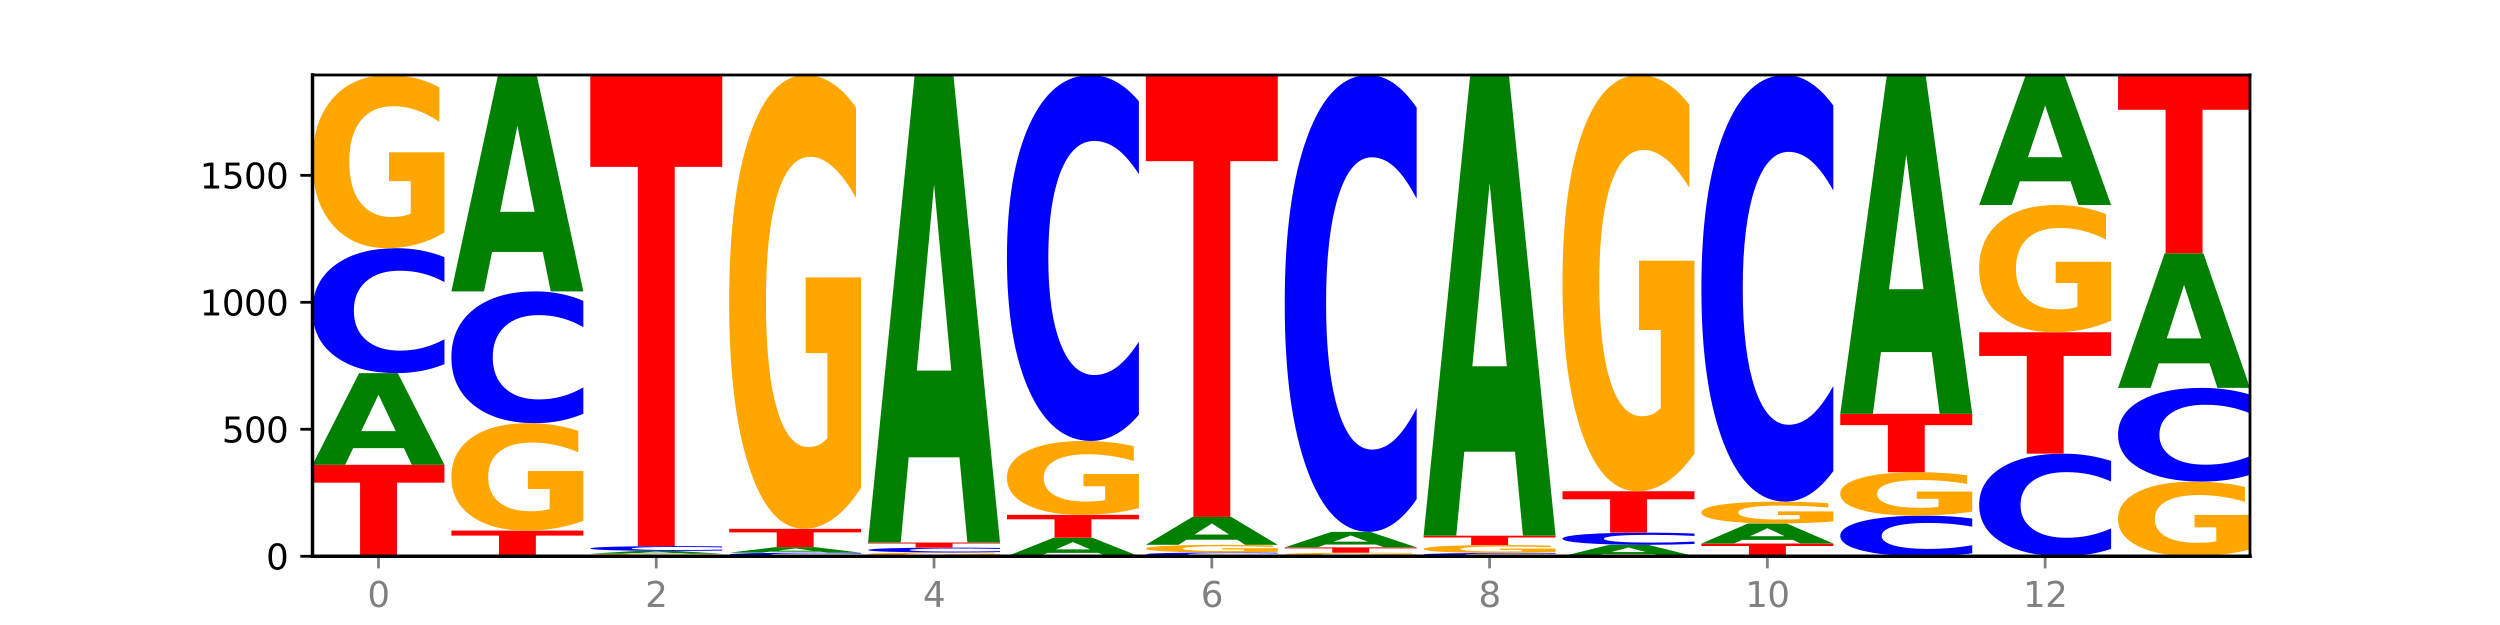
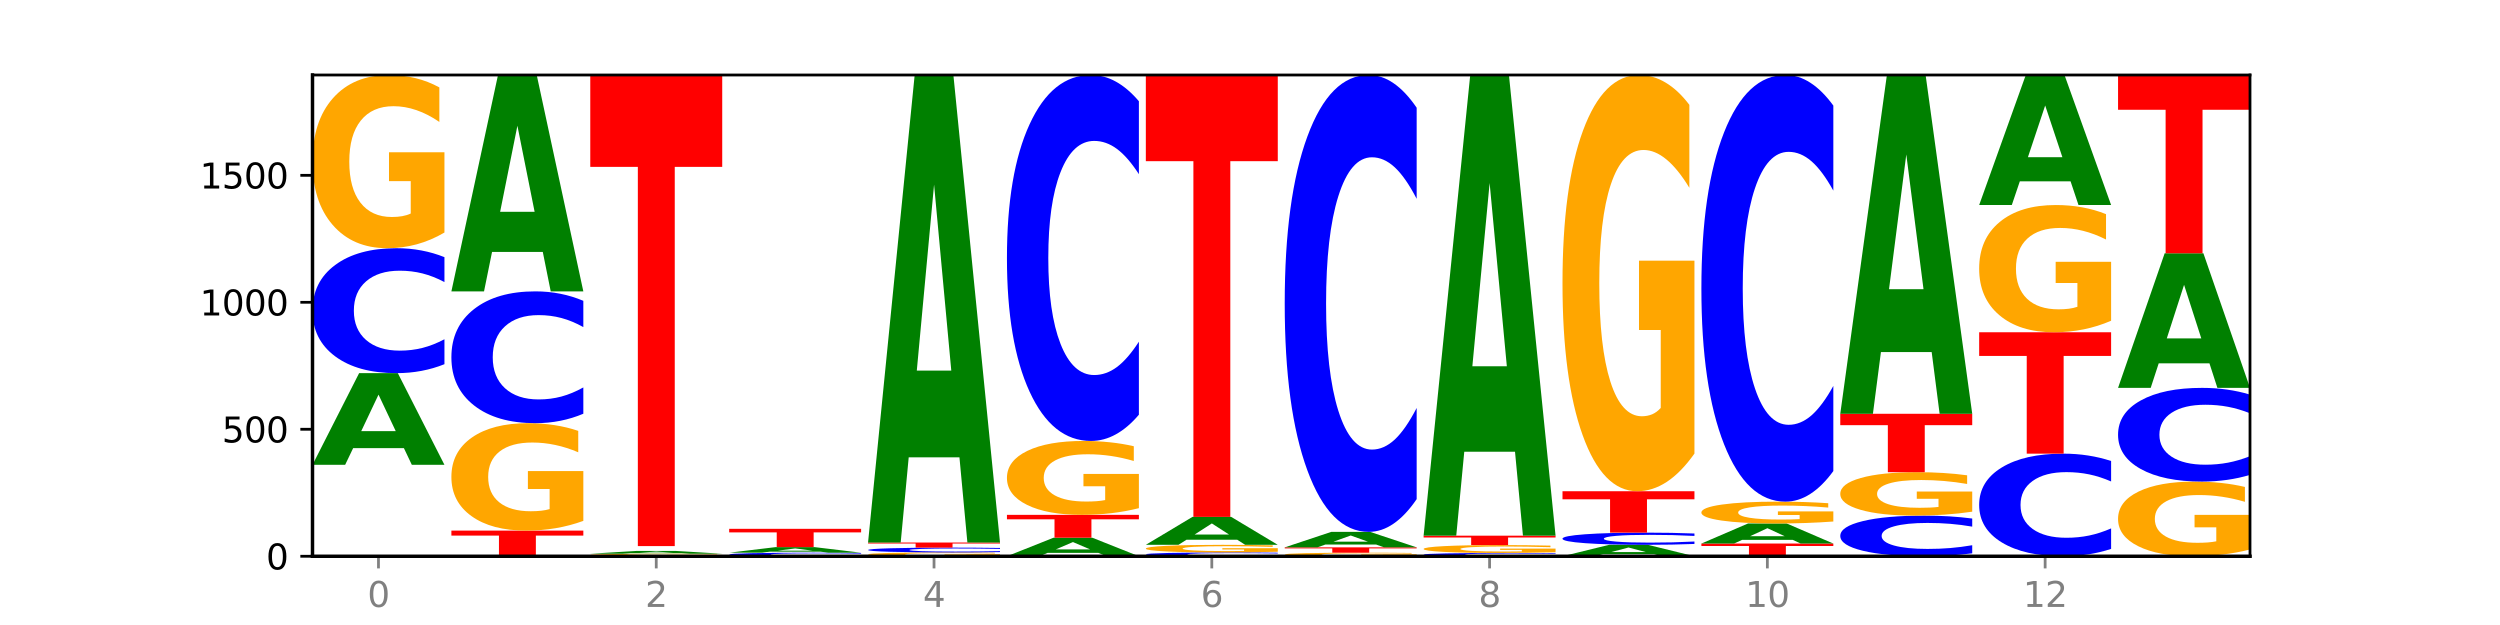
<svg xmlns="http://www.w3.org/2000/svg" xmlns:xlink="http://www.w3.org/1999/xlink" width="720pt" height="180pt" viewBox="0 0 720 180" version="1.1">
  <defs>
    <style type="text/css">*{stroke-linejoin: round; stroke-linecap: butt}</style>
  </defs>
  <g id="figure_1">
    <g id="patch_1">
      <path d="M 0 180  L 720 180  L 720 0  L 0 0  z " style="fill: #ffffff" />
    </g>
    <g id="axes_1">
      <g id="patch_2">
        <path d="M 90 160.2  L 648 160.2  L 648 21.6  L 90 21.6  z " style="fill: #ffffff" />
      </g>
      <g id="line2d_1">
        <path d="M 90 160.2  L 648 160.2  " clip-path="url(#p5a9197a0ed)" style="fill: none; stroke: #000000; stroke-width: 0.5; stroke-linecap: square" />
      </g>
      <g id="patch_3">
-         <path d="M 90 133.87  L 128 133.87  L 128 139.005  L 114.329 139.005  L 114.329 160.2  L 103.698 160.2  L 103.698 139.005  L 90 139.005  L 90 133.87  z " clip-path="url(#p5a9197a0ed)" style="fill: #ff0000" />
-       </g>
+         </g>
      <g id="patch_4">
        <path d="M 116.323 129.06  L 101.708 129.06  L 99.401 133.87  L 90 133.87  L 103.425 107.466  L 114.575 107.466  L 128 133.87  L 118.607 133.87  L 116.323 129.06  z M 104.039 124.159  L 113.969 124.159  L 109.012 113.657  L 104.039 124.159  z " clip-path="url(#p5a9197a0ed)" style="fill: #008000" />
      </g>
      <g id="patch_5">
        <path d="M 128 104.887  Q 124.821 106.165 121.384 106.812  Q 117.947 107.466 114.204 107.466  Q 103.04 107.466 96.52 102.62  Q 90 97.773 90 89.485  Q 90 81.167 96.52 76.328  Q 103.04 71.481 114.204 71.481  Q 117.947 71.481 121.384 72.136  Q 124.821 72.782 128 74.061  L 128 81.234  Q 124.793 79.539 121.681 78.751  Q 118.569 77.963 115.132 77.963  Q 108.966 77.963 105.434 81.033  Q 101.91 84.096 101.91 89.485  Q 101.91 94.852 105.434 97.922  Q 108.966 100.984 115.132 100.984  Q 118.569 100.984 121.681 100.196  Q 124.793 99.401 128 97.706  L 128 104.887  z " clip-path="url(#p5a9197a0ed)" style="fill: #0000ff" />
      </g>
      <g id="patch_6">
        <path d="M 128 66.968  Q 124.168 69.225 120.046 70.358  Q 115.924 71.481 111.529 71.481  Q 101.599 71.481 95.8 64.763  Q 90 58.045 90 46.556  Q 90 34.933 95.902 28.267  Q 101.812 21.6 112.091 21.6  Q 116.052 21.6 119.68 22.507  Q 123.316 23.403 126.535 25.175  L 126.535 35.119  Q 123.214 32.842 119.926 31.718  Q 116.639 30.585 113.335 30.585  Q 107.22 30.585 103.907 34.727  Q 100.594 38.859 100.594 46.556  Q 100.594 54.181 103.788 58.344  Q 106.982 62.496 112.858 62.496  Q 114.459 62.496 115.83 62.259  Q 117.201 62.012 118.291 61.497  L 118.291 52.161  L 112.032 52.161  L 112.032 43.846  L 128 43.846  L 128 66.968  z " clip-path="url(#p5a9197a0ed)" style="fill: #ffa600" />
      </g>
      <g id="patch_7">
        <path d="M 130 152.813  L 168 152.813  L 168 154.254  L 154.329 154.254  L 154.329 160.2  L 143.698 160.2  L 143.698 154.254  L 130 154.254  L 130 152.813  z " clip-path="url(#p5a9197a0ed)" style="fill: #ff0000" />
      </g>
      <g id="patch_8">
        <path d="M 168 150.014  Q 164.168 151.413 160.046 152.116  Q 155.924 152.813 151.529 152.813  Q 141.599 152.813 135.8 148.646  Q 130 144.479 130 137.353  Q 130 130.144 135.902 126.01  Q 141.812 121.875 152.091 121.875  Q 156.052 121.875 159.68 122.437  Q 163.316 122.993 166.535 124.092  L 166.535 130.26  Q 163.214 128.847 159.926 128.151  Q 156.639 127.448 153.335 127.448  Q 147.22 127.448 143.907 130.017  Q 140.594 132.579 140.594 137.353  Q 140.594 142.083 143.788 144.665  Q 146.982 147.24 152.858 147.24  Q 154.459 147.24 155.83 147.093  Q 157.201 146.94 158.291 146.62  L 158.291 140.83  L 152.032 140.83  L 152.032 135.673  L 168 135.673  L 168 150.014  z " clip-path="url(#p5a9197a0ed)" style="fill: #ffa600" />
      </g>
      <g id="patch_9">
        <path d="M 168 119.154  Q 164.821 120.503 161.384 121.185  Q 157.947 121.875 154.204 121.875  Q 143.04 121.875 136.52 116.762  Q 130 111.65 130 102.907  Q 130 94.132 136.52 89.028  Q 143.04 83.915 154.204 83.915  Q 157.947 83.915 161.384 84.605  Q 164.821 85.287 168 86.636  L 168 94.203  Q 164.793 92.415 161.681 91.584  Q 158.569 90.753 155.132 90.753  Q 148.966 90.753 145.434 93.991  Q 141.91 97.222 141.91 102.907  Q 141.91 108.568 145.434 111.807  Q 148.966 115.037 155.132 115.037  Q 158.569 115.037 161.681 114.206  Q 164.793 113.367 168 111.579  L 168 119.154  z " clip-path="url(#p5a9197a0ed)" style="fill: #0000ff" />
      </g>
      <g id="patch_10">
        <path d="M 156.323 72.563  L 141.708 72.563  L 139.401 83.915  L 130 83.915  L 143.425 21.6  L 154.575 21.6  L 168 83.915  L 158.607 83.915  L 156.323 72.563  z M 144.039 60.998  L 153.969 60.998  L 149.012 36.211  L 144.039 60.998  z " clip-path="url(#p5a9197a0ed)" style="fill: #008000" />
      </g>
      <g id="patch_11">
        <path d="M 208 160.134  Q 204.168 160.167 200.046 160.184  Q 195.924 160.2 191.529 160.2  Q 181.599 160.2 175.8 160.101  Q 170 160.003 170 159.835  Q 170 159.664 175.902 159.566  Q 181.812 159.469 192.091 159.469  Q 196.052 159.469 199.68 159.482  Q 203.316 159.495 206.535 159.521  L 206.535 159.667  Q 203.214 159.633 199.926 159.617  Q 196.639 159.6 193.335 159.6  Q 187.22 159.6 183.907 159.661  Q 180.594 159.722 180.594 159.835  Q 180.594 159.946 183.788 160.007  Q 186.982 160.068 192.858 160.068  Q 194.459 160.068 195.83 160.065  Q 197.201 160.061 198.291 160.054  L 198.291 159.917  L 192.032 159.917  L 192.032 159.795  L 208 159.795  L 208 160.134  z " clip-path="url(#p5a9197a0ed)" style="fill: #ffa600" />
      </g>
      <g id="patch_12">
        <path d="M 196.323 159.322  L 181.708 159.322  L 179.401 159.469  L 170 159.469  L 183.425 158.664  L 194.575 158.664  L 208 159.469  L 198.607 159.469  L 196.323 159.322  z M 184.039 159.173  L 193.969 159.173  L 189.012 158.853  L 184.039 159.173  z " clip-path="url(#p5a9197a0ed)" style="fill: #008000" />
      </g>
      <g id="patch_13">
-         <path d="M 208 158.564  Q 204.821 158.614 201.384 158.639  Q 197.947 158.664 194.204 158.664  Q 183.04 158.664 176.52 158.477  Q 170 158.29 170 157.97  Q 170 157.648 176.52 157.462  Q 183.04 157.274 194.204 157.274  Q 197.947 157.274 201.384 157.3  Q 204.821 157.325 208 157.374  L 208 157.651  Q 204.793 157.586 201.681 157.555  Q 198.569 157.525 195.132 157.525  Q 188.966 157.525 185.434 157.643  Q 181.91 157.762 181.91 157.97  Q 181.91 158.177 185.434 158.295  Q 188.966 158.414 195.132 158.414  Q 198.569 158.414 201.681 158.383  Q 204.793 158.353 208 158.287  L 208 158.564  z " clip-path="url(#p5a9197a0ed)" style="fill: #0000ff" />
-       </g>
+         </g>
      <g id="patch_14">
        <path d="M 170 21.6  L 208 21.6  L 208 48.06  L 194.329 48.06  L 194.329 157.274  L 183.698 157.274  L 183.698 48.06  L 170 48.06  L 170 21.6  z " clip-path="url(#p5a9197a0ed)" style="fill: #ff0000" />
      </g>
      <g id="patch_15">
        <path d="M 248 160.127  Q 244.821 160.163 241.384 160.181  Q 237.947 160.2 234.204 160.2  Q 223.04 160.2 216.52 160.062  Q 210 159.924 210 159.688  Q 210 159.452 216.52 159.314  Q 223.04 159.176 234.204 159.176  Q 237.947 159.176 241.384 159.195  Q 244.821 159.213 248 159.249  L 248 159.454  Q 244.793 159.405 241.681 159.383  Q 238.569 159.36 235.132 159.36  Q 228.966 159.36 225.434 159.448  Q 221.91 159.535 221.91 159.688  Q 221.91 159.841 225.434 159.928  Q 228.966 160.016 235.132 160.016  Q 238.569 160.016 241.681 159.993  Q 244.793 159.971 248 159.922  L 248 160.127  z " clip-path="url(#p5a9197a0ed)" style="fill: #0000ff" />
      </g>
      <g id="patch_16">
        <path d="M 236.323 158.883  L 221.708 158.883  L 219.401 159.176  L 210 159.176  L 223.425 157.567  L 234.575 157.567  L 248 159.176  L 238.607 159.176  L 236.323 158.883  z M 224.039 158.584  L 233.969 158.584  L 229.012 157.944  L 224.039 158.584  z " clip-path="url(#p5a9197a0ed)" style="fill: #008000" />
      </g>
      <g id="patch_17">
        <path d="M 210 152.301  L 248 152.301  L 248 153.328  L 234.329 153.328  L 234.329 157.567  L 223.698 157.567  L 223.698 153.328  L 210 153.328  L 210 152.301  z " clip-path="url(#p5a9197a0ed)" style="fill: #ff0000" />
      </g>
      <g id="patch_18">
-         <path d="M 248 140.475  Q 244.168 146.388 240.046 149.358  Q 235.924 152.301 231.529 152.301  Q 221.599 152.301 215.8 134.698  Q 210 117.095 210 86.991  Q 210 56.536 215.902 39.068  Q 221.812 21.6 232.091 21.6  Q 236.052 21.6 239.68 23.976  Q 243.316 26.325 246.535 30.969  L 246.535 57.022  Q 243.214 51.056 239.926 48.113  Q 236.639 45.143 233.335 45.143  Q 227.22 45.143 223.907 55.996  Q 220.594 66.823 220.594 86.991  Q 220.594 106.97 223.788 117.878  Q 226.982 128.758 232.858 128.758  Q 234.459 128.758 235.83 128.137  Q 237.201 127.489 238.291 126.139  L 238.291 101.678  L 232.032 101.678  L 232.032 79.89  L 248 79.89  L 248 140.475  z " clip-path="url(#p5a9197a0ed)" style="fill: #ffa600" />
-       </g>
+         </g>
      <g id="patch_19">
        <path d="M 288 160.101  Q 284.168 160.15 280.046 160.175  Q 275.924 160.2 271.529 160.2  Q 261.599 160.2 255.8 160.052  Q 250 159.904 250 159.652  Q 250 159.396 255.902 159.25  Q 261.812 159.103 272.091 159.103  Q 276.052 159.103 279.68 159.123  Q 283.316 159.143 286.535 159.182  L 286.535 159.4  Q 283.214 159.35 279.926 159.325  Q 276.639 159.301 273.335 159.301  Q 267.22 159.301 263.907 159.392  Q 260.594 159.483 260.594 159.652  Q 260.594 159.819 263.788 159.911  Q 266.982 160.002 272.858 160.002  Q 274.459 160.002 275.83 159.997  Q 277.201 159.992 278.291 159.98  L 278.291 159.775  L 272.032 159.775  L 272.032 159.592  L 288 159.592  L 288 160.101  z " clip-path="url(#p5a9197a0ed)" style="fill: #ffa600" />
      </g>
      <g id="patch_20">
        <path d="M 288 159.003  Q 284.821 159.053 281.384 159.078  Q 277.947 159.103 274.204 159.103  Q 263.04 159.103 256.52 158.916  Q 250 158.729 250 158.409  Q 250 158.087 256.52 157.9  Q 263.04 157.713 274.204 157.713  Q 277.947 157.713 281.384 157.739  Q 284.821 157.763 288 157.813  L 288 158.09  Q 284.793 158.024 281.681 157.994  Q 278.569 157.964 275.132 157.964  Q 268.966 157.964 265.434 158.082  Q 261.91 158.2 261.91 158.409  Q 261.91 158.616 265.434 158.734  Q 268.966 158.853 275.132 158.853  Q 278.569 158.853 281.681 158.822  Q 284.793 158.791 288 158.726  L 288 159.003  z " clip-path="url(#p5a9197a0ed)" style="fill: #0000ff" />
      </g>
      <g id="patch_21">
        <path d="M 250 156.25  L 288 156.25  L 288 156.536  L 274.329 156.536  L 274.329 157.713  L 263.698 157.713  L 263.698 156.536  L 250 156.536  L 250 156.25  z " clip-path="url(#p5a9197a0ed)" style="fill: #ff0000" />
      </g>
      <g id="patch_22">
        <path d="M 276.323 131.721  L 261.708 131.721  L 259.401 156.25  L 250 156.25  L 263.425 21.6  L 274.575 21.6  L 288 156.25  L 278.607 156.25  L 276.323 131.721  z M 264.039 106.73  L 273.969 106.73  L 269.012 53.17  L 264.039 106.73  z " clip-path="url(#p5a9197a0ed)" style="fill: #008000" />
      </g>
      <g id="patch_23">
        <path d="M 316.323 159.227  L 301.708 159.227  L 299.401 160.2  L 290 160.2  L 303.425 154.861  L 314.575 154.861  L 328 160.2  L 318.607 160.2  L 316.323 159.227  z M 304.039 158.236  L 313.969 158.236  L 309.012 156.113  L 304.039 158.236  z " clip-path="url(#p5a9197a0ed)" style="fill: #008000" />
      </g>
      <g id="patch_24">
        <path d="M 290 148.278  L 328 148.278  L 328 149.562  L 314.329 149.562  L 314.329 154.861  L 303.698 154.861  L 303.698 149.562  L 290 149.562  L 290 148.278  z " clip-path="url(#p5a9197a0ed)" style="fill: #ff0000" />
      </g>
      <g id="patch_25">
        <path d="M 328 146.353  Q 324.168 147.315 320.046 147.799  Q 315.924 148.278 311.529 148.278  Q 301.599 148.278 295.8 145.412  Q 290 142.545 290 137.643  Q 290 132.684 295.902 129.839  Q 301.812 126.995 312.091 126.995  Q 316.052 126.995 319.68 127.381  Q 323.316 127.764 326.535 128.52  L 326.535 132.763  Q 323.214 131.791 319.926 131.312  Q 316.639 130.828 313.335 130.828  Q 307.22 130.828 303.907 132.596  Q 300.594 134.359 300.594 137.643  Q 300.594 140.896 303.788 142.673  Q 306.982 144.444 312.858 144.444  Q 314.459 144.444 315.83 144.343  Q 317.201 144.238 318.291 144.018  L 318.291 140.035  L 312.032 140.035  L 312.032 136.487  L 328 136.487  L 328 146.353  z " clip-path="url(#p5a9197a0ed)" style="fill: #ffa600" />
      </g>
      <g id="patch_26">
        <path d="M 328 119.44  Q 324.821 123.185 321.384 125.079  Q 317.947 126.995 314.204 126.995  Q 303.04 126.995 296.52 112.8  Q 290 98.605 290 74.33  Q 290 49.968 296.52 35.795  Q 303.04 21.6 314.204 21.6  Q 317.947 21.6 321.384 23.516  Q 324.821 25.41 328 29.155  L 328 50.164  Q 324.793 45.2 321.681 42.892  Q 318.569 40.585 315.132 40.585  Q 308.966 40.585 305.434 49.576  Q 301.91 58.546 301.91 74.33  Q 301.91 90.049 305.434 99.04  Q 308.966 108.01 315.132 108.01  Q 318.569 108.01 321.681 105.702  Q 324.793 103.373 328 98.409  L 328 119.44  z " clip-path="url(#p5a9197a0ed)" style="fill: #0000ff" />
      </g>
      <g id="patch_27">
        <path d="M 368 160.121  Q 364.821 160.16 361.384 160.18  Q 357.947 160.2 354.204 160.2  Q 343.04 160.2 336.52 160.052  Q 330 159.904 330 159.652  Q 330 159.398 336.52 159.251  Q 343.04 159.103 354.204 159.103  Q 357.947 159.103 361.384 159.123  Q 364.821 159.143 368 159.182  L 368 159.4  Q 364.793 159.349 361.681 159.325  Q 358.569 159.301 355.132 159.301  Q 348.966 159.301 345.434 159.394  Q 341.91 159.487 341.91 159.652  Q 341.91 159.815 345.434 159.909  Q 348.966 160.002 355.132 160.002  Q 358.569 160.002 361.681 159.978  Q 364.793 159.954 368 159.902  L 368 160.121  z " clip-path="url(#p5a9197a0ed)" style="fill: #0000ff" />
      </g>
      <g id="patch_28">
        <path d="M 368 158.904  Q 364.168 159.004 360.046 159.053  Q 355.924 159.103 351.529 159.103  Q 341.599 159.103 335.8 158.807  Q 330 158.512 330 158.006  Q 330 157.495 335.902 157.202  Q 341.812 156.909 352.091 156.909  Q 356.052 156.909 359.68 156.949  Q 363.316 156.988 366.535 157.066  L 366.535 157.503  Q 363.214 157.403 359.926 157.354  Q 356.639 157.304 353.335 157.304  Q 347.22 157.304 343.907 157.486  Q 340.594 157.668 340.594 158.006  Q 340.594 158.342 343.788 158.525  Q 346.982 158.708 352.858 158.708  Q 354.459 158.708 355.83 158.697  Q 357.201 158.686 358.291 158.664  L 358.291 158.253  L 352.032 158.253  L 352.032 157.887  L 368 157.887  L 368 158.904  z " clip-path="url(#p5a9197a0ed)" style="fill: #ffa600" />
      </g>
      <g id="patch_29">
        <path d="M 356.323 155.443  L 341.708 155.443  L 339.401 156.909  L 330 156.909  L 343.425 148.863  L 354.575 148.863  L 368 156.909  L 358.607 156.909  L 356.323 155.443  z M 344.039 153.95  L 353.969 153.95  L 349.012 150.75  L 344.039 153.95  z " clip-path="url(#p5a9197a0ed)" style="fill: #008000" />
      </g>
      <g id="patch_30">
        <path d="M 330 21.6  L 368 21.6  L 368 46.42  L 354.329 46.42  L 354.329 148.863  L 343.698 148.863  L 343.698 46.42  L 330 46.42  L 330 21.6  z " clip-path="url(#p5a9197a0ed)" style="fill: #ff0000" />
      </g>
      <g id="patch_31">
        <path d="M 408 160.107  Q 404.168 160.154 400.046 160.177  Q 395.924 160.2 391.529 160.2  Q 381.599 160.2 375.8 160.062  Q 370 159.924 370 159.688  Q 370 159.45 375.902 159.313  Q 381.812 159.176 392.091 159.176  Q 396.052 159.176 399.68 159.195  Q 403.316 159.213 406.535 159.249  L 406.535 159.454  Q 403.214 159.407 399.926 159.384  Q 396.639 159.36 393.335 159.36  Q 387.22 159.36 383.907 159.446  Q 380.594 159.53 380.594 159.688  Q 380.594 159.845 383.788 159.93  Q 386.982 160.016 392.858 160.016  Q 394.459 160.016 395.83 160.011  Q 397.201 160.006 398.291 159.995  L 398.291 159.803  L 392.032 159.803  L 392.032 159.633  L 408 159.633  L 408 160.107  z " clip-path="url(#p5a9197a0ed)" style="fill: #ffa600" />
      </g>
      <g id="patch_32">
        <path d="M 370 157.64  L 408 157.64  L 408 157.94  L 394.329 157.94  L 394.329 159.176  L 383.698 159.176  L 383.698 157.94  L 370 157.94  L 370 157.64  z " clip-path="url(#p5a9197a0ed)" style="fill: #ff0000" />
      </g>
      <g id="patch_33">
        <path d="M 396.323 156.827  L 381.708 156.827  L 379.401 157.64  L 370 157.64  L 383.425 153.179  L 394.575 153.179  L 408 157.64  L 398.607 157.64  L 396.323 156.827  z M 384.039 155.999  L 393.969 155.999  L 389.012 154.225  L 384.039 155.999  z " clip-path="url(#p5a9197a0ed)" style="fill: #008000" />
      </g>
      <g id="patch_34">
        <path d="M 408 143.747  Q 404.821 148.422 401.384 150.787  Q 397.947 153.179 394.204 153.179  Q 383.04 153.179 376.52 135.457  Q 370 117.736 370 87.43  Q 370 57.016 376.52 39.321  Q 383.04 21.6 394.204 21.6  Q 397.947 21.6 401.384 23.992  Q 404.821 26.357 408 31.031  L 408 57.26  Q 404.793 51.063 401.681 48.182  Q 398.569 45.301 395.132 45.301  Q 388.966 45.301 385.434 56.526  Q 381.91 67.725 381.91 87.43  Q 381.91 107.054 385.434 118.279  Q 388.966 129.478 395.132 129.478  Q 398.569 129.478 401.681 126.596  Q 404.793 123.688 408 117.491  L 408 143.747  z " clip-path="url(#p5a9197a0ed)" style="fill: #0000ff" />
      </g>
      <g id="patch_35">
        <path d="M 448 160.132  Q 444.821 160.166 441.384 160.183  Q 437.947 160.2 434.204 160.2  Q 423.04 160.2 416.52 160.072  Q 410 159.944 410 159.725  Q 410 159.505 416.52 159.377  Q 423.04 159.249 434.204 159.249  Q 437.947 159.249 441.384 159.266  Q 444.821 159.284 448 159.317  L 448 159.507  Q 444.793 159.462 441.681 159.441  Q 438.569 159.42 435.132 159.42  Q 428.966 159.42 425.434 159.502  Q 421.91 159.582 421.91 159.725  Q 421.91 159.867 425.434 159.948  Q 428.966 160.029 435.132 160.029  Q 438.569 160.029 441.681 160.008  Q 444.793 159.987 448 159.942  L 448 160.132  z " clip-path="url(#p5a9197a0ed)" style="fill: #0000ff" />
      </g>
      <g id="patch_36">
        <path d="M 448 159.044  Q 444.168 159.147 440.046 159.198  Q 435.924 159.249 431.529 159.249  Q 421.599 159.249 415.8 158.944  Q 410 158.638 410 158.116  Q 410 157.588 415.902 157.285  Q 421.812 156.982 432.091 156.982  Q 436.052 156.982 439.68 157.023  Q 443.316 157.064 446.535 157.144  L 446.535 157.596  Q 443.214 157.493 439.926 157.442  Q 436.639 157.39 433.335 157.39  Q 427.22 157.39 423.907 157.579  Q 420.594 157.766 420.594 158.116  Q 420.594 158.463 423.788 158.652  Q 426.982 158.841 432.858 158.841  Q 434.459 158.841 435.83 158.83  Q 437.201 158.819 438.291 158.795  L 438.291 158.371  L 432.032 158.371  L 432.032 157.993  L 448 157.993  L 448 159.044  z " clip-path="url(#p5a9197a0ed)" style="fill: #ffa600" />
      </g>
      <g id="patch_37">
        <path d="M 410 154.276  L 448 154.276  L 448 154.803  L 434.329 154.803  L 434.329 156.982  L 423.698 156.982  L 423.698 154.803  L 410 154.803  L 410 154.276  z " clip-path="url(#p5a9197a0ed)" style="fill: #ff0000" />
      </g>
      <g id="patch_38">
        <path d="M 436.323 130.106  L 421.708 130.106  L 419.401 154.276  L 410 154.276  L 423.425 21.6  L 434.575 21.6  L 448 154.276  L 438.607 154.276  L 436.323 130.106  z M 424.039 105.482  L 433.969 105.482  L 429.012 52.707  L 424.039 105.482  z " clip-path="url(#p5a9197a0ed)" style="fill: #008000" />
      </g>
      <g id="patch_39">
        <path d="M 476.323 159.6  L 461.708 159.6  L 459.401 160.2  L 450 160.2  L 463.425 156.909  L 474.575 156.909  L 488 160.2  L 478.607 160.2  L 476.323 159.6  z M 464.039 158.99  L 473.969 158.99  L 469.012 157.68  L 464.039 158.99  z " clip-path="url(#p5a9197a0ed)" style="fill: #008000" />
      </g>
      <g id="patch_40">
        <path d="M 488 156.657  Q 484.821 156.782 481.384 156.845  Q 477.947 156.909 474.204 156.909  Q 463.04 156.909 456.52 156.436  Q 450 155.963 450 155.154  Q 450 154.343 456.52 153.871  Q 463.04 153.398 474.204 153.398  Q 477.947 153.398 481.384 153.462  Q 484.821 153.525 488 153.65  L 488 154.349  Q 484.793 154.184 481.681 154.107  Q 478.569 154.03 475.132 154.03  Q 468.966 154.03 465.434 154.33  Q 461.91 154.629 461.91 155.154  Q 461.91 155.678 465.434 155.978  Q 468.966 156.276 475.132 156.276  Q 478.569 156.276 481.681 156.199  Q 484.793 156.122 488 155.957  L 488 156.657  z " clip-path="url(#p5a9197a0ed)" style="fill: #0000ff" />
      </g>
      <g id="patch_41">
        <path d="M 450 141.476  L 488 141.476  L 488 143.801  L 474.329 143.801  L 474.329 153.398  L 463.698 153.398  L 463.698 143.801  L 450 143.801  L 450 141.476  z " clip-path="url(#p5a9197a0ed)" style="fill: #ff0000" />
      </g>
      <g id="patch_42">
        <path d="M 488 130.63  Q 484.168 136.053 480.046 138.777  Q 475.924 141.476 471.529 141.476  Q 461.599 141.476 455.8 125.331  Q 450 109.186 450 81.575  Q 450 53.643 455.902 37.621  Q 461.812 21.6 472.091 21.6  Q 476.052 21.6 479.68 23.779  Q 483.316 25.933 486.535 30.193  L 486.535 54.089  Q 483.214 48.616 479.926 45.917  Q 476.639 43.193 473.335 43.193  Q 467.22 43.193 463.907 53.148  Q 460.594 63.078 460.594 81.575  Q 460.594 99.9 463.788 109.904  Q 466.982 119.883 472.858 119.883  Q 474.459 119.883 475.83 119.314  Q 477.201 118.719 478.291 117.481  L 478.291 95.046  L 472.032 95.046  L 472.032 75.063  L 488 75.063  L 488 130.63  z " clip-path="url(#p5a9197a0ed)" style="fill: #ffa600" />
      </g>
      <g id="patch_43">
        <path d="M 490 156.543  L 528 156.543  L 528 157.256  L 514.329 157.256  L 514.329 160.2  L 503.698 160.2  L 503.698 157.256  L 490 157.256  L 490 156.543  z " clip-path="url(#p5a9197a0ed)" style="fill: #ff0000" />
      </g>
      <g id="patch_44">
        <path d="M 516.323 155.49  L 501.708 155.49  L 499.401 156.543  L 490 156.543  L 503.425 150.765  L 514.575 150.765  L 528 156.543  L 518.607 156.543  L 516.323 155.49  z M 504.039 154.418  L 513.969 154.418  L 509.012 152.12  L 504.039 154.418  z " clip-path="url(#p5a9197a0ed)" style="fill: #008000" />
      </g>
      <g id="patch_45">
        <path d="M 528 150.196  Q 524.168 150.48 520.046 150.623  Q 515.924 150.765 511.529 150.765  Q 501.599 150.765 495.8 149.918  Q 490 149.071 490 147.622  Q 490 146.156 495.902 145.316  Q 501.812 144.475 512.091 144.475  Q 516.052 144.475 519.68 144.589  Q 523.316 144.702 526.535 144.926  L 526.535 146.18  Q 523.214 145.892 519.926 145.751  Q 516.639 145.608 513.335 145.608  Q 507.22 145.608 503.907 146.13  Q 500.594 146.651 500.594 147.622  Q 500.594 148.583 503.788 149.108  Q 506.982 149.632 512.858 149.632  Q 514.459 149.632 515.83 149.602  Q 517.201 149.571 518.291 149.506  L 518.291 148.329  L 512.032 148.329  L 512.032 147.28  L 528 147.28  L 528 150.196  z " clip-path="url(#p5a9197a0ed)" style="fill: #ffa600" />
      </g>
      <g id="patch_46">
        <path d="M 528 135.667  Q 524.821 140.033 521.384 142.241  Q 517.947 144.475 514.204 144.475  Q 503.04 144.475 496.52 127.926  Q 490 111.377 490 83.076  Q 490 54.673 496.52 38.149  Q 503.04 21.6 514.204 21.6  Q 517.947 21.6 521.384 23.834  Q 524.821 26.042 528 30.408  L 528 54.901  Q 524.793 49.114 521.681 46.424  Q 518.569 43.733 515.132 43.733  Q 508.966 43.733 505.434 54.216  Q 501.91 64.673 501.91 83.076  Q 501.91 101.401 505.434 111.884  Q 508.966 122.342 515.132 122.342  Q 518.569 122.342 521.681 119.651  Q 524.793 116.935 528 111.148  L 528 135.667  z " clip-path="url(#p5a9197a0ed)" style="fill: #0000ff" />
      </g>
      <g id="patch_47">
        <path d="M 568 159.361  Q 564.821 159.777 561.384 159.987  Q 557.947 160.2 554.204 160.2  Q 543.04 160.2 536.52 158.624  Q 530 157.048 530 154.352  Q 530 151.647 536.52 150.074  Q 543.04 148.498 554.204 148.498  Q 557.947 148.498 561.384 148.71  Q 564.821 148.921 568 149.336  L 568 151.669  Q 564.793 151.118 561.681 150.862  Q 558.569 150.606 555.132 150.606  Q 548.966 150.606 545.434 151.604  Q 541.91 152.6 541.91 154.352  Q 541.91 156.098 545.434 157.096  Q 548.966 158.092 555.132 158.092  Q 558.569 158.092 561.681 157.836  Q 564.793 157.577 568 157.026  L 568 159.361  z " clip-path="url(#p5a9197a0ed)" style="fill: #0000ff" />
      </g>
      <g id="patch_48">
        <path d="M 568 147.366  Q 564.168 147.932 560.046 148.216  Q 555.924 148.498 551.529 148.498  Q 541.599 148.498 535.8 146.813  Q 530 145.129 530 142.248  Q 530 139.334 535.902 137.662  Q 541.812 135.991 552.091 135.991  Q 556.052 135.991 559.68 136.218  Q 563.316 136.443 566.535 136.887  L 566.535 139.38  Q 563.214 138.809 559.926 138.528  Q 556.639 138.244 553.335 138.244  Q 547.22 138.244 543.907 139.282  Q 540.594 140.318 540.594 142.248  Q 540.594 144.16 543.788 145.204  Q 546.982 146.245 552.858 146.245  Q 554.459 146.245 555.83 146.185  Q 557.201 146.123 558.291 145.994  L 558.291 143.653  L 552.032 143.653  L 552.032 141.569  L 568 141.569  L 568 147.366  z " clip-path="url(#p5a9197a0ed)" style="fill: #ffa600" />
      </g>
      <g id="patch_49">
        <path d="M 530 119.169  L 568 119.169  L 568 122.449  L 554.329 122.449  L 554.329 135.991  L 543.698 135.991  L 543.698 122.449  L 530 122.449  L 530 119.169  z " clip-path="url(#p5a9197a0ed)" style="fill: #ff0000" />
      </g>
      <g id="patch_50">
        <path d="M 556.323 101.395  L 541.708 101.395  L 539.401 119.169  L 530 119.169  L 543.425 21.6  L 554.575 21.6  L 568 119.169  L 558.607 119.169  L 556.323 101.395  z M 544.039 83.286  L 553.969 83.286  L 549.012 44.476  L 544.039 83.286  z " clip-path="url(#p5a9197a0ed)" style="fill: #008000" />
      </g>
      <g id="patch_51">
        <path d="M 608 158.082  Q 604.821 159.132 601.384 159.663  Q 597.947 160.2 594.204 160.2  Q 583.04 160.2 576.52 156.22  Q 570 152.241 570 145.435  Q 570 138.605 576.52 134.631  Q 583.04 130.652 594.204 130.652  Q 597.947 130.652 601.384 131.189  Q 604.821 131.72 608 132.77  L 608 138.66  Q 604.793 137.268 601.681 136.621  Q 598.569 135.974 595.132 135.974  Q 588.966 135.974 585.434 138.495  Q 581.91 141.01 581.91 145.435  Q 581.91 149.842 585.434 152.363  Q 588.966 154.877 595.132 154.877  Q 598.569 154.877 601.681 154.23  Q 604.793 153.577 608 152.186  L 608 158.082  z " clip-path="url(#p5a9197a0ed)" style="fill: #0000ff" />
      </g>
      <g id="patch_52">
        <path d="M 570 95.691  L 608 95.691  L 608 102.509  L 594.329 102.509  L 594.329 130.652  L 583.698 130.652  L 583.698 102.509  L 570 102.509  L 570 95.691  z " clip-path="url(#p5a9197a0ed)" style="fill: #ff0000" />
      </g>
      <g id="patch_53">
        <path d="M 608 92.375  Q 604.168 94.033 600.046 94.866  Q 595.924 95.691 591.529 95.691  Q 581.599 95.691 575.8 90.755  Q 570 85.82 570 77.38  Q 570 68.842 575.902 63.945  Q 581.812 59.048 592.091 59.048  Q 596.052 59.048 599.68 59.714  Q 603.316 60.372 606.535 61.674  L 606.535 68.979  Q 603.214 67.306 599.926 66.481  Q 596.639 65.648 593.335 65.648  Q 587.22 65.648 583.907 68.691  Q 580.594 71.726 580.594 77.38  Q 580.594 82.982 583.788 86.04  Q 586.982 89.09 592.858 89.09  Q 594.459 89.09 595.83 88.916  Q 597.201 88.734 598.291 88.356  L 598.291 81.498  L 592.032 81.498  L 592.032 75.39  L 608 75.39  L 608 92.375  z " clip-path="url(#p5a9197a0ed)" style="fill: #ffa600" />
      </g>
      <g id="patch_54">
        <path d="M 596.323 52.226  L 581.708 52.226  L 579.401 59.048  L 570 59.048  L 583.425 21.6  L 594.575 21.6  L 608 59.048  L 598.607 59.048  L 596.323 52.226  z M 584.039 45.276  L 593.969 45.276  L 589.012 30.38  L 584.039 45.276  z " clip-path="url(#p5a9197a0ed)" style="fill: #008000" />
      </g>
      <g id="patch_55">
        <path d="M 648 158.254  Q 644.168 159.227 640.046 159.716  Q 635.924 160.2 631.529 160.2  Q 621.599 160.2 615.8 157.304  Q 610 154.408 610 149.455  Q 610 144.445 615.902 141.571  Q 621.812 138.697 632.091 138.697  Q 636.052 138.697 639.68 139.088  Q 643.316 139.474 646.535 140.238  L 646.535 144.525  Q 643.214 143.543 639.926 143.059  Q 636.639 142.57 633.335 142.57  Q 627.22 142.57 623.907 144.356  Q 620.594 146.137 620.594 149.455  Q 620.594 152.742 623.788 154.537  Q 626.982 156.327 632.858 156.327  Q 634.459 156.327 635.83 156.225  Q 637.201 156.118 638.291 155.896  L 638.291 151.871  L 632.032 151.871  L 632.032 148.287  L 648 148.287  L 648 158.254  z " clip-path="url(#p5a9197a0ed)" style="fill: #ffa600" />
      </g>
      <g id="patch_56">
        <path d="M 648 136.762  Q 644.821 137.721 641.384 138.206  Q 637.947 138.697 634.204 138.697  Q 623.04 138.697 616.52 135.062  Q 610 131.427 610 125.211  Q 610 118.973 616.52 115.343  Q 623.04 111.708 634.204 111.708  Q 637.947 111.708 641.384 112.199  Q 644.821 112.684 648 113.643  L 648 119.023  Q 644.793 117.752 641.681 117.161  Q 638.569 116.57 635.132 116.57  Q 628.966 116.57 625.434 118.872  Q 621.91 121.169 621.91 125.211  Q 621.91 129.236 625.434 131.539  Q 628.966 133.835 635.132 133.835  Q 638.569 133.835 641.681 133.245  Q 644.793 132.648 648 131.377  L 648 136.762  z " clip-path="url(#p5a9197a0ed)" style="fill: #0000ff" />
      </g>
      <g id="patch_57">
        <path d="M 636.323 104.647  L 621.708 104.647  L 619.401 111.708  L 610 111.708  L 623.425 72.944  L 634.575 72.944  L 648 111.708  L 638.607 111.708  L 636.323 104.647  z M 624.039 97.452  L 633.969 97.452  L 629.012 82.033  L 624.039 97.452  z " clip-path="url(#p5a9197a0ed)" style="fill: #008000" />
      </g>
      <g id="patch_58">
        <path d="M 610 21.6  L 648 21.6  L 648 31.614  L 634.329 31.614  L 634.329 72.944  L 623.698 72.944  L 623.698 31.614  L 610 31.614  L 610 21.6  z " clip-path="url(#p5a9197a0ed)" style="fill: #ff0000" />
      </g>
      <g id="matplotlib.axis_1">
        <g id="xtick_1">
          <g id="line2d_2">
            <defs>
              <path id="m2a3b18b23e" d="M 0 0  L 0 3.5  " style="stroke: #808080; stroke-width: 0.8" />
            </defs>
            <g>
              <use xlink:href="#m2a3b18b23e" x="109" y="160.2" style="fill: #808080; stroke: #808080; stroke-width: 0.8" />
            </g>
          </g>
          <g id="text_1">
            <g style="fill: #808080" transform="translate(105.819 174.798) scale(0.1 -0.1)">
              <defs>
                <path id="DejaVuSans-30" d="M 2034 4250  Q 1547 4250 1301 3770  Q 1056 3291 1056 2328  Q 1056 1369 1301 889  Q 1547 409 2034 409  Q 2525 409 2770 889  Q 3016 1369 3016 2328  Q 3016 3291 2770 3770  Q 2525 4250 2034 4250  z M 2034 4750  Q 2819 4750 3233 4129  Q 3647 3509 3647 2328  Q 3647 1150 3233 529  Q 2819 -91 2034 -91  Q 1250 -91 836 529  Q 422 1150 422 2328  Q 422 3509 836 4129  Q 1250 4750 2034 4750  z " transform="scale(0.016)" />
              </defs>
              <use xlink:href="#DejaVuSans-30" />
            </g>
          </g>
        </g>
        <g id="xtick_2">
          <g id="line2d_3">
            <g>
              <use xlink:href="#m2a3b18b23e" x="189" y="160.2" style="fill: #808080; stroke: #808080; stroke-width: 0.8" />
            </g>
          </g>
          <g id="text_2">
            <g style="fill: #808080" transform="translate(185.819 174.798) scale(0.1 -0.1)">
              <defs>
                <path id="DejaVuSans-32" d="M 1228 531  L 3431 531  L 3431 0  L 469 0  L 469 531  Q 828 903 1448 1529  Q 2069 2156 2228 2338  Q 2531 2678 2651 2914  Q 2772 3150 2772 3378  Q 2772 3750 2511 3984  Q 2250 4219 1831 4219  Q 1534 4219 1204 4116  Q 875 4013 500 3803  L 500 4441  Q 881 4594 1212 4672  Q 1544 4750 1819 4750  Q 2544 4750 2975 4387  Q 3406 4025 3406 3419  Q 3406 3131 3298 2873  Q 3191 2616 2906 2266  Q 2828 2175 2409 1742  Q 1991 1309 1228 531  z " transform="scale(0.016)" />
              </defs>
              <use xlink:href="#DejaVuSans-32" />
            </g>
          </g>
        </g>
        <g id="xtick_3">
          <g id="line2d_4">
            <g>
              <use xlink:href="#m2a3b18b23e" x="269" y="160.2" style="fill: #808080; stroke: #808080; stroke-width: 0.8" />
            </g>
          </g>
          <g id="text_3">
            <g style="fill: #808080" transform="translate(265.819 174.798) scale(0.1 -0.1)">
              <defs>
                <path id="DejaVuSans-34" d="M 2419 4116  L 825 1625  L 2419 1625  L 2419 4116  z M 2253 4666  L 3047 4666  L 3047 1625  L 3713 1625  L 3713 1100  L 3047 1100  L 3047 0  L 2419 0  L 2419 1100  L 313 1100  L 313 1709  L 2253 4666  z " transform="scale(0.016)" />
              </defs>
              <use xlink:href="#DejaVuSans-34" />
            </g>
          </g>
        </g>
        <g id="xtick_4">
          <g id="line2d_5">
            <g>
              <use xlink:href="#m2a3b18b23e" x="349" y="160.2" style="fill: #808080; stroke: #808080; stroke-width: 0.8" />
            </g>
          </g>
          <g id="text_4">
            <g style="fill: #808080" transform="translate(345.819 174.798) scale(0.1 -0.1)">
              <defs>
                <path id="DejaVuSans-36" d="M 2113 2584  Q 1688 2584 1439 2293  Q 1191 2003 1191 1497  Q 1191 994 1439 701  Q 1688 409 2113 409  Q 2538 409 2786 701  Q 3034 994 3034 1497  Q 3034 2003 2786 2293  Q 2538 2584 2113 2584  z M 3366 4563  L 3366 3988  Q 3128 4100 2886 4159  Q 2644 4219 2406 4219  Q 1781 4219 1451 3797  Q 1122 3375 1075 2522  Q 1259 2794 1537 2939  Q 1816 3084 2150 3084  Q 2853 3084 3261 2657  Q 3669 2231 3669 1497  Q 3669 778 3244 343  Q 2819 -91 2113 -91  Q 1303 -91 875 529  Q 447 1150 447 2328  Q 447 3434 972 4092  Q 1497 4750 2381 4750  Q 2619 4750 2861 4703  Q 3103 4656 3366 4563  z " transform="scale(0.016)" />
              </defs>
              <use xlink:href="#DejaVuSans-36" />
            </g>
          </g>
        </g>
        <g id="xtick_5">
          <g id="line2d_6">
            <g>
              <use xlink:href="#m2a3b18b23e" x="429" y="160.2" style="fill: #808080; stroke: #808080; stroke-width: 0.8" />
            </g>
          </g>
          <g id="text_5">
            <g style="fill: #808080" transform="translate(425.819 174.798) scale(0.1 -0.1)">
              <defs>
                <path id="DejaVuSans-38" d="M 2034 2216  Q 1584 2216 1326 1975  Q 1069 1734 1069 1313  Q 1069 891 1326 650  Q 1584 409 2034 409  Q 2484 409 2743 651  Q 3003 894 3003 1313  Q 3003 1734 2745 1975  Q 2488 2216 2034 2216  z M 1403 2484  Q 997 2584 770 2862  Q 544 3141 544 3541  Q 544 4100 942 4425  Q 1341 4750 2034 4750  Q 2731 4750 3128 4425  Q 3525 4100 3525 3541  Q 3525 3141 3298 2862  Q 3072 2584 2669 2484  Q 3125 2378 3379 2068  Q 3634 1759 3634 1313  Q 3634 634 3220 271  Q 2806 -91 2034 -91  Q 1263 -91 848 271  Q 434 634 434 1313  Q 434 1759 690 2068  Q 947 2378 1403 2484  z M 1172 3481  Q 1172 3119 1398 2916  Q 1625 2713 2034 2713  Q 2441 2713 2670 2916  Q 2900 3119 2900 3481  Q 2900 3844 2670 4047  Q 2441 4250 2034 4250  Q 1625 4250 1398 4047  Q 1172 3844 1172 3481  z " transform="scale(0.016)" />
              </defs>
              <use xlink:href="#DejaVuSans-38" />
            </g>
          </g>
        </g>
        <g id="xtick_6">
          <g id="line2d_7">
            <g>
              <use xlink:href="#m2a3b18b23e" x="509" y="160.2" style="fill: #808080; stroke: #808080; stroke-width: 0.8" />
            </g>
          </g>
          <g id="text_6">
            <g style="fill: #808080" transform="translate(502.637 174.798) scale(0.1 -0.1)">
              <defs>
                <path id="DejaVuSans-31" d="M 794 531  L 1825 531  L 1825 4091  L 703 3866  L 703 4441  L 1819 4666  L 2450 4666  L 2450 531  L 3481 531  L 3481 0  L 794 0  L 794 531  z " transform="scale(0.016)" />
              </defs>
              <use xlink:href="#DejaVuSans-31" />
              <use xlink:href="#DejaVuSans-30" x="63.623" />
            </g>
          </g>
        </g>
        <g id="xtick_7">
          <g id="line2d_8">
            <g>
              <use xlink:href="#m2a3b18b23e" x="589" y="160.2" style="fill: #808080; stroke: #808080; stroke-width: 0.8" />
            </g>
          </g>
          <g id="text_7">
            <g style="fill: #808080" transform="translate(582.638 174.798) scale(0.1 -0.1)">
              <use xlink:href="#DejaVuSans-31" />
              <use xlink:href="#DejaVuSans-32" x="63.623" />
            </g>
          </g>
        </g>
      </g>
      <g id="matplotlib.axis_2">
        <g id="ytick_1">
          <g id="line2d_9">
            <defs>
              <path id="mcb614ef32f" d="M 0 0  L -3.5 0  " style="stroke: #000000; stroke-width: 0.8" />
            </defs>
            <g>
              <use xlink:href="#mcb614ef32f" x="90" y="160.2" style="stroke: #000000; stroke-width: 0.8" />
            </g>
          </g>
          <g id="text_8">
            <g transform="translate(76.638 163.999) scale(0.1 -0.1)">
              <use xlink:href="#DejaVuSans-30" />
            </g>
          </g>
        </g>
        <g id="ytick_2">
          <g id="line2d_10">
            <g>
              <use xlink:href="#mcb614ef32f" x="90" y="123.63" style="stroke: #000000; stroke-width: 0.8" />
            </g>
          </g>
          <g id="text_9">
            <g transform="translate(63.913 127.429) scale(0.1 -0.1)">
              <defs>
-                 <path id="DejaVuSans-35" d="M 691 4666  L 3169 4666  L 3169 4134  L 1269 4134  L 1269 2991  Q 1406 3038 1543 3061  Q 1681 3084 1819 3084  Q 2600 3084 3056 2656  Q 3513 2228 3513 1497  Q 3513 744 3044 326  Q 2575 -91 1722 -91  Q 1428 -91 1123 -41  Q 819 9 494 109  L 494 744  Q 775 591 1075 516  Q 1375 441 1709 441  Q 2250 441 2565 725  Q 2881 1009 2881 1497  Q 2881 1984 2565 2268  Q 2250 2553 1709 2553  Q 1456 2553 1204 2497  Q 953 2441 691 2322  L 691 4666  z " transform="scale(0.016)" />
+                 <path id="DejaVuSans-35" d="M 691 4666  L 3169 4666  L 3169 4134  L 1269 4134  L 1269 2991  Q 1406 3038 1543 3061  Q 1681 3084 1819 3084  Q 2600 3084 3056 2656  Q 3513 2228 3513 1497  Q 3513 744 3044 326  Q 2575 -91 1722 -91  Q 1428 -91 1123 -41  Q 819 9 494 109  L 494 744  Q 1375 441 1709 441  Q 2250 441 2565 725  Q 2881 1009 2881 1497  Q 2881 1984 2565 2268  Q 2250 2553 1709 2553  Q 1456 2553 1204 2497  Q 953 2441 691 2322  L 691 4666  z " transform="scale(0.016)" />
              </defs>
              <use xlink:href="#DejaVuSans-35" />
              <use xlink:href="#DejaVuSans-30" x="63.623" />
              <use xlink:href="#DejaVuSans-30" x="127.246" />
            </g>
          </g>
        </g>
        <g id="ytick_3">
          <g id="line2d_11">
            <g>
              <use xlink:href="#mcb614ef32f" x="90" y="87.06" style="stroke: #000000; stroke-width: 0.8" />
            </g>
          </g>
          <g id="text_10">
            <g transform="translate(57.55 90.859) scale(0.1 -0.1)">
              <use xlink:href="#DejaVuSans-31" />
              <use xlink:href="#DejaVuSans-30" x="63.623" />
              <use xlink:href="#DejaVuSans-30" x="127.246" />
              <use xlink:href="#DejaVuSans-30" x="190.869" />
            </g>
          </g>
        </g>
        <g id="ytick_4">
          <g id="line2d_12">
            <g>
              <use xlink:href="#mcb614ef32f" x="90" y="50.49" style="stroke: #000000; stroke-width: 0.8" />
            </g>
          </g>
          <g id="text_11">
            <g transform="translate(57.55 54.289) scale(0.1 -0.1)">
              <use xlink:href="#DejaVuSans-31" />
              <use xlink:href="#DejaVuSans-35" x="63.623" />
              <use xlink:href="#DejaVuSans-30" x="127.246" />
              <use xlink:href="#DejaVuSans-30" x="190.869" />
            </g>
          </g>
        </g>
      </g>
      <g id="patch_59">
        <path d="M 90 160.2  L 90 21.6  " style="fill: none; stroke: #000000; stroke-linejoin: miter; stroke-linecap: square" />
      </g>
      <g id="patch_60">
        <path d="M 648 160.2  L 648 21.6  " style="fill: none; stroke: #000000; stroke-width: 0.8; stroke-linejoin: miter; stroke-linecap: square" />
      </g>
      <g id="patch_61">
        <path d="M 90 160.2  L 648 160.2  " style="fill: none; stroke: #000000; stroke-linejoin: miter; stroke-linecap: square" />
      </g>
      <g id="patch_62">
        <path d="M 90 21.6  L 648 21.6  " style="fill: none; stroke: #000000; stroke-width: 0.8; stroke-linejoin: miter; stroke-linecap: square" />
      </g>
    </g>
  </g>
  <defs>
    <clipPath id="p5a9197a0ed">
      <rect x="90" y="21.6" width="558" height="138.6" />
    </clipPath>
  </defs>
</svg>